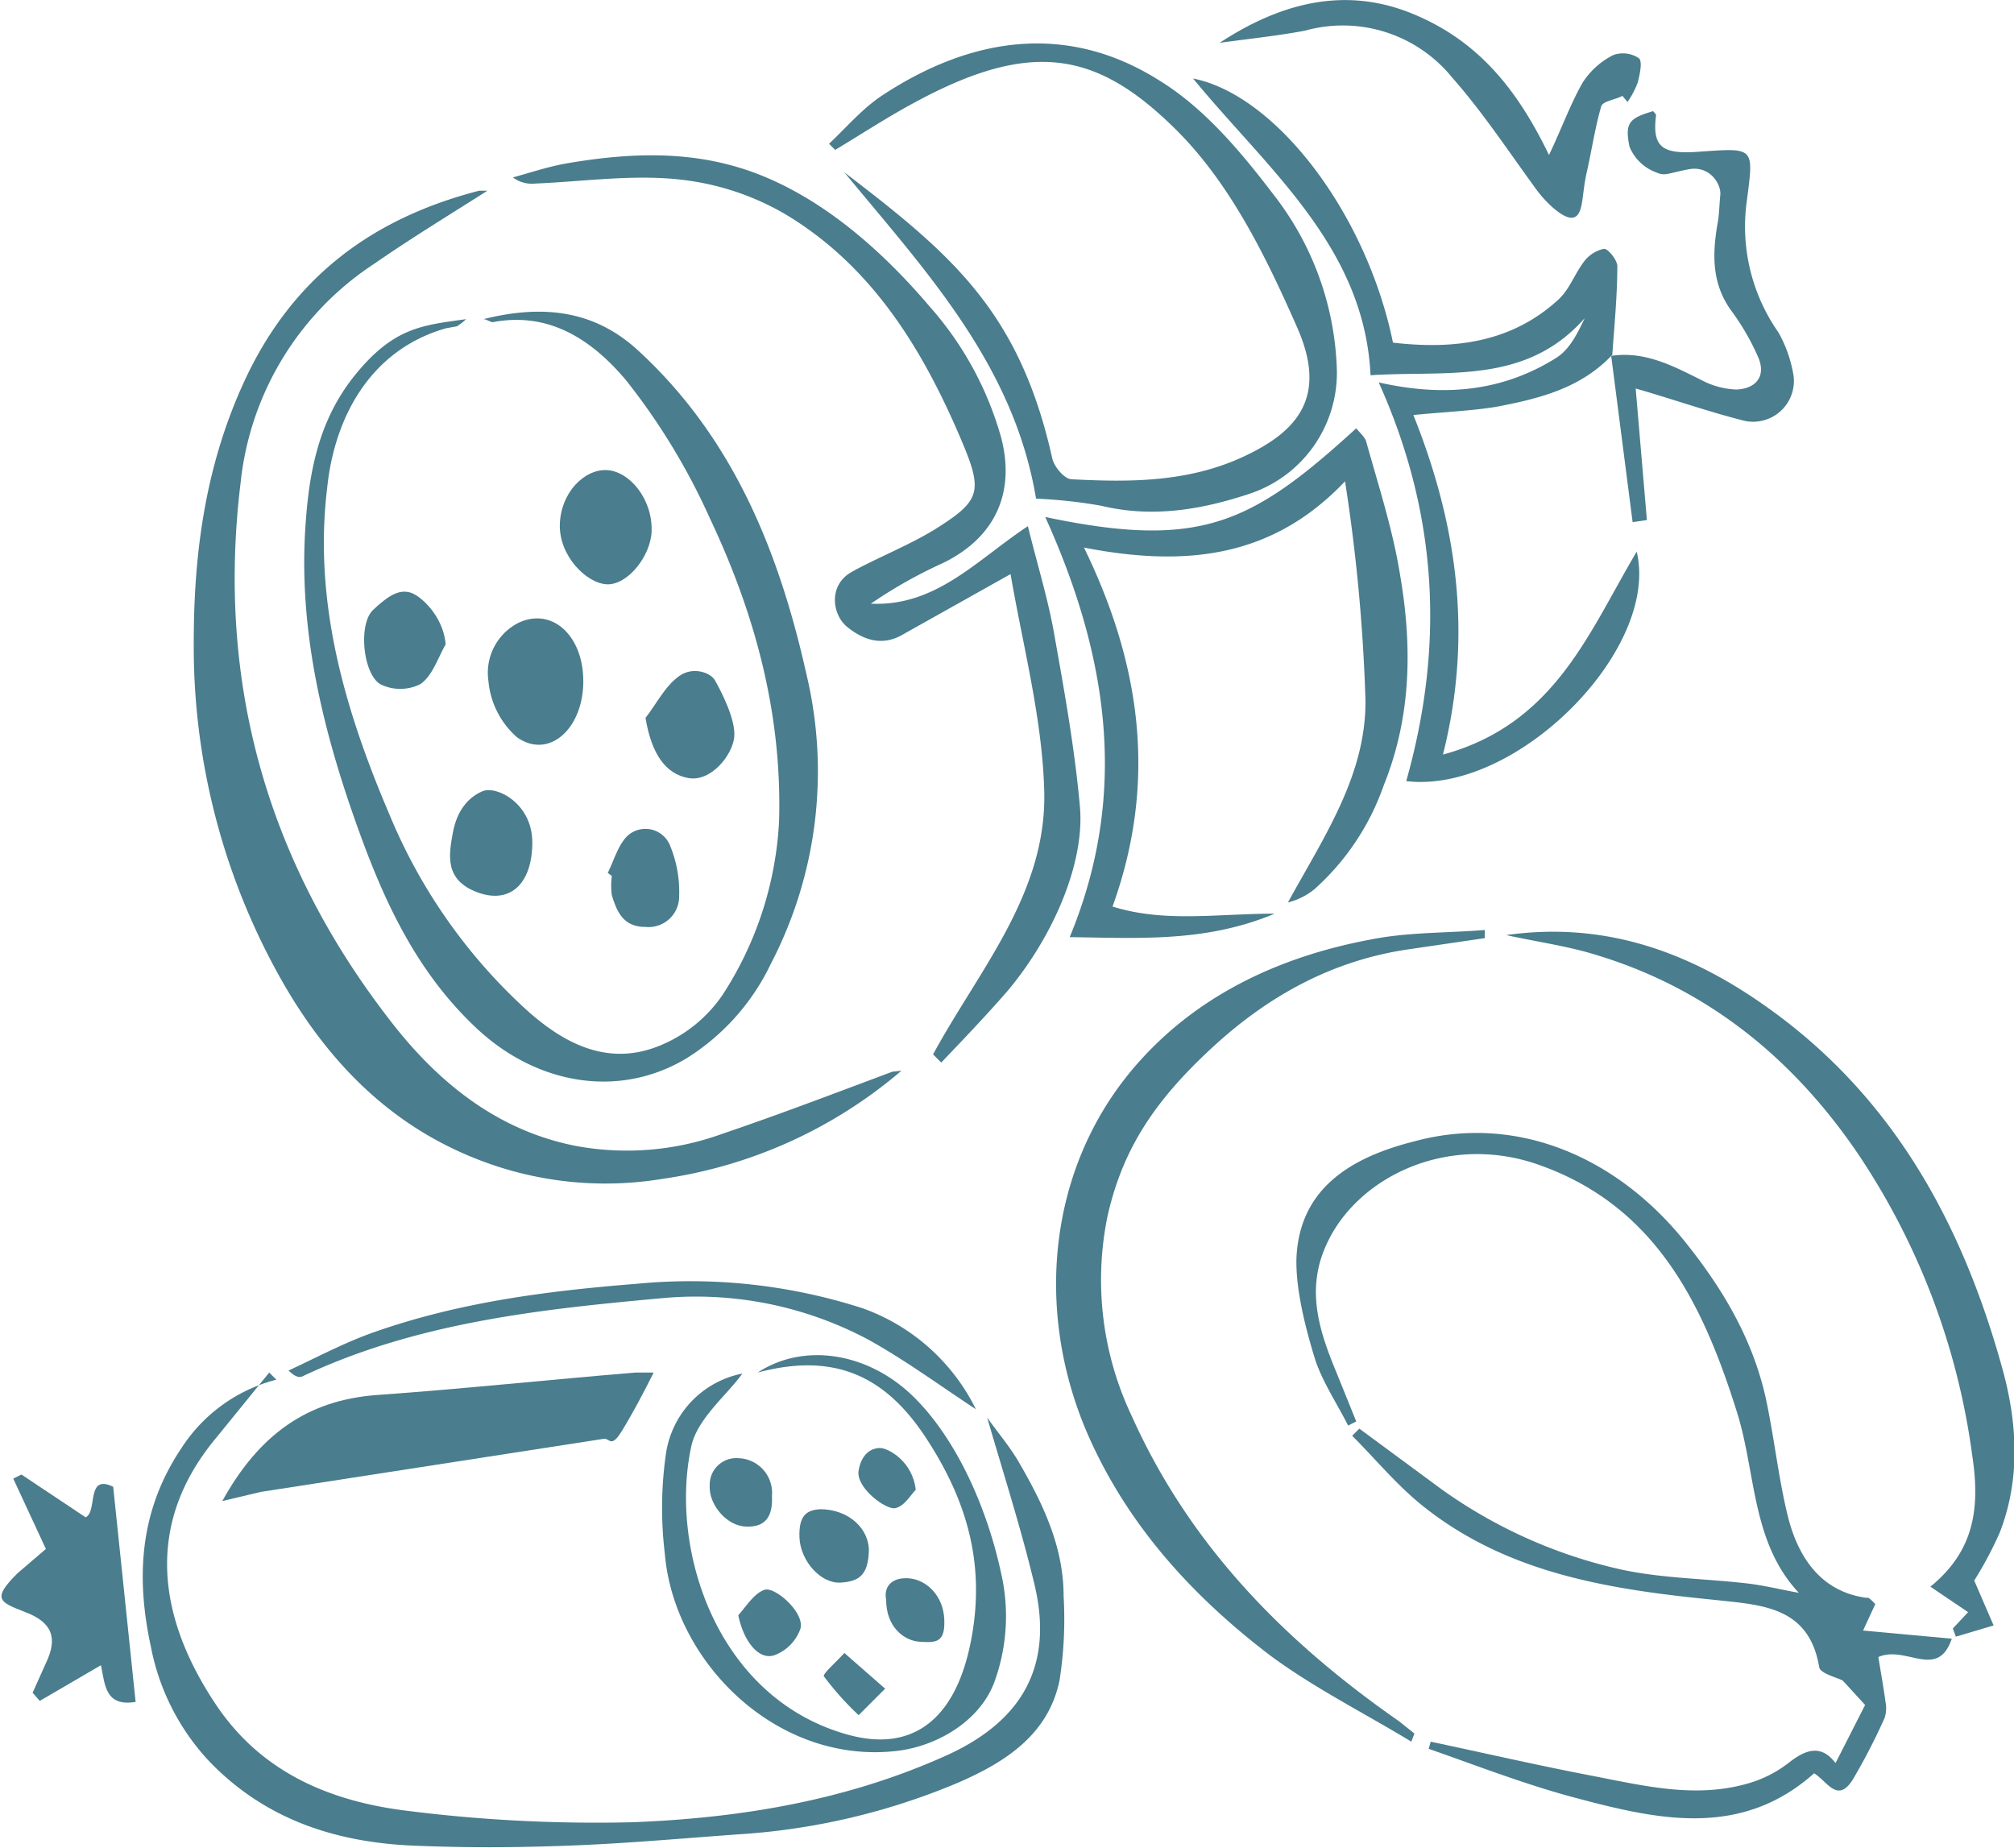
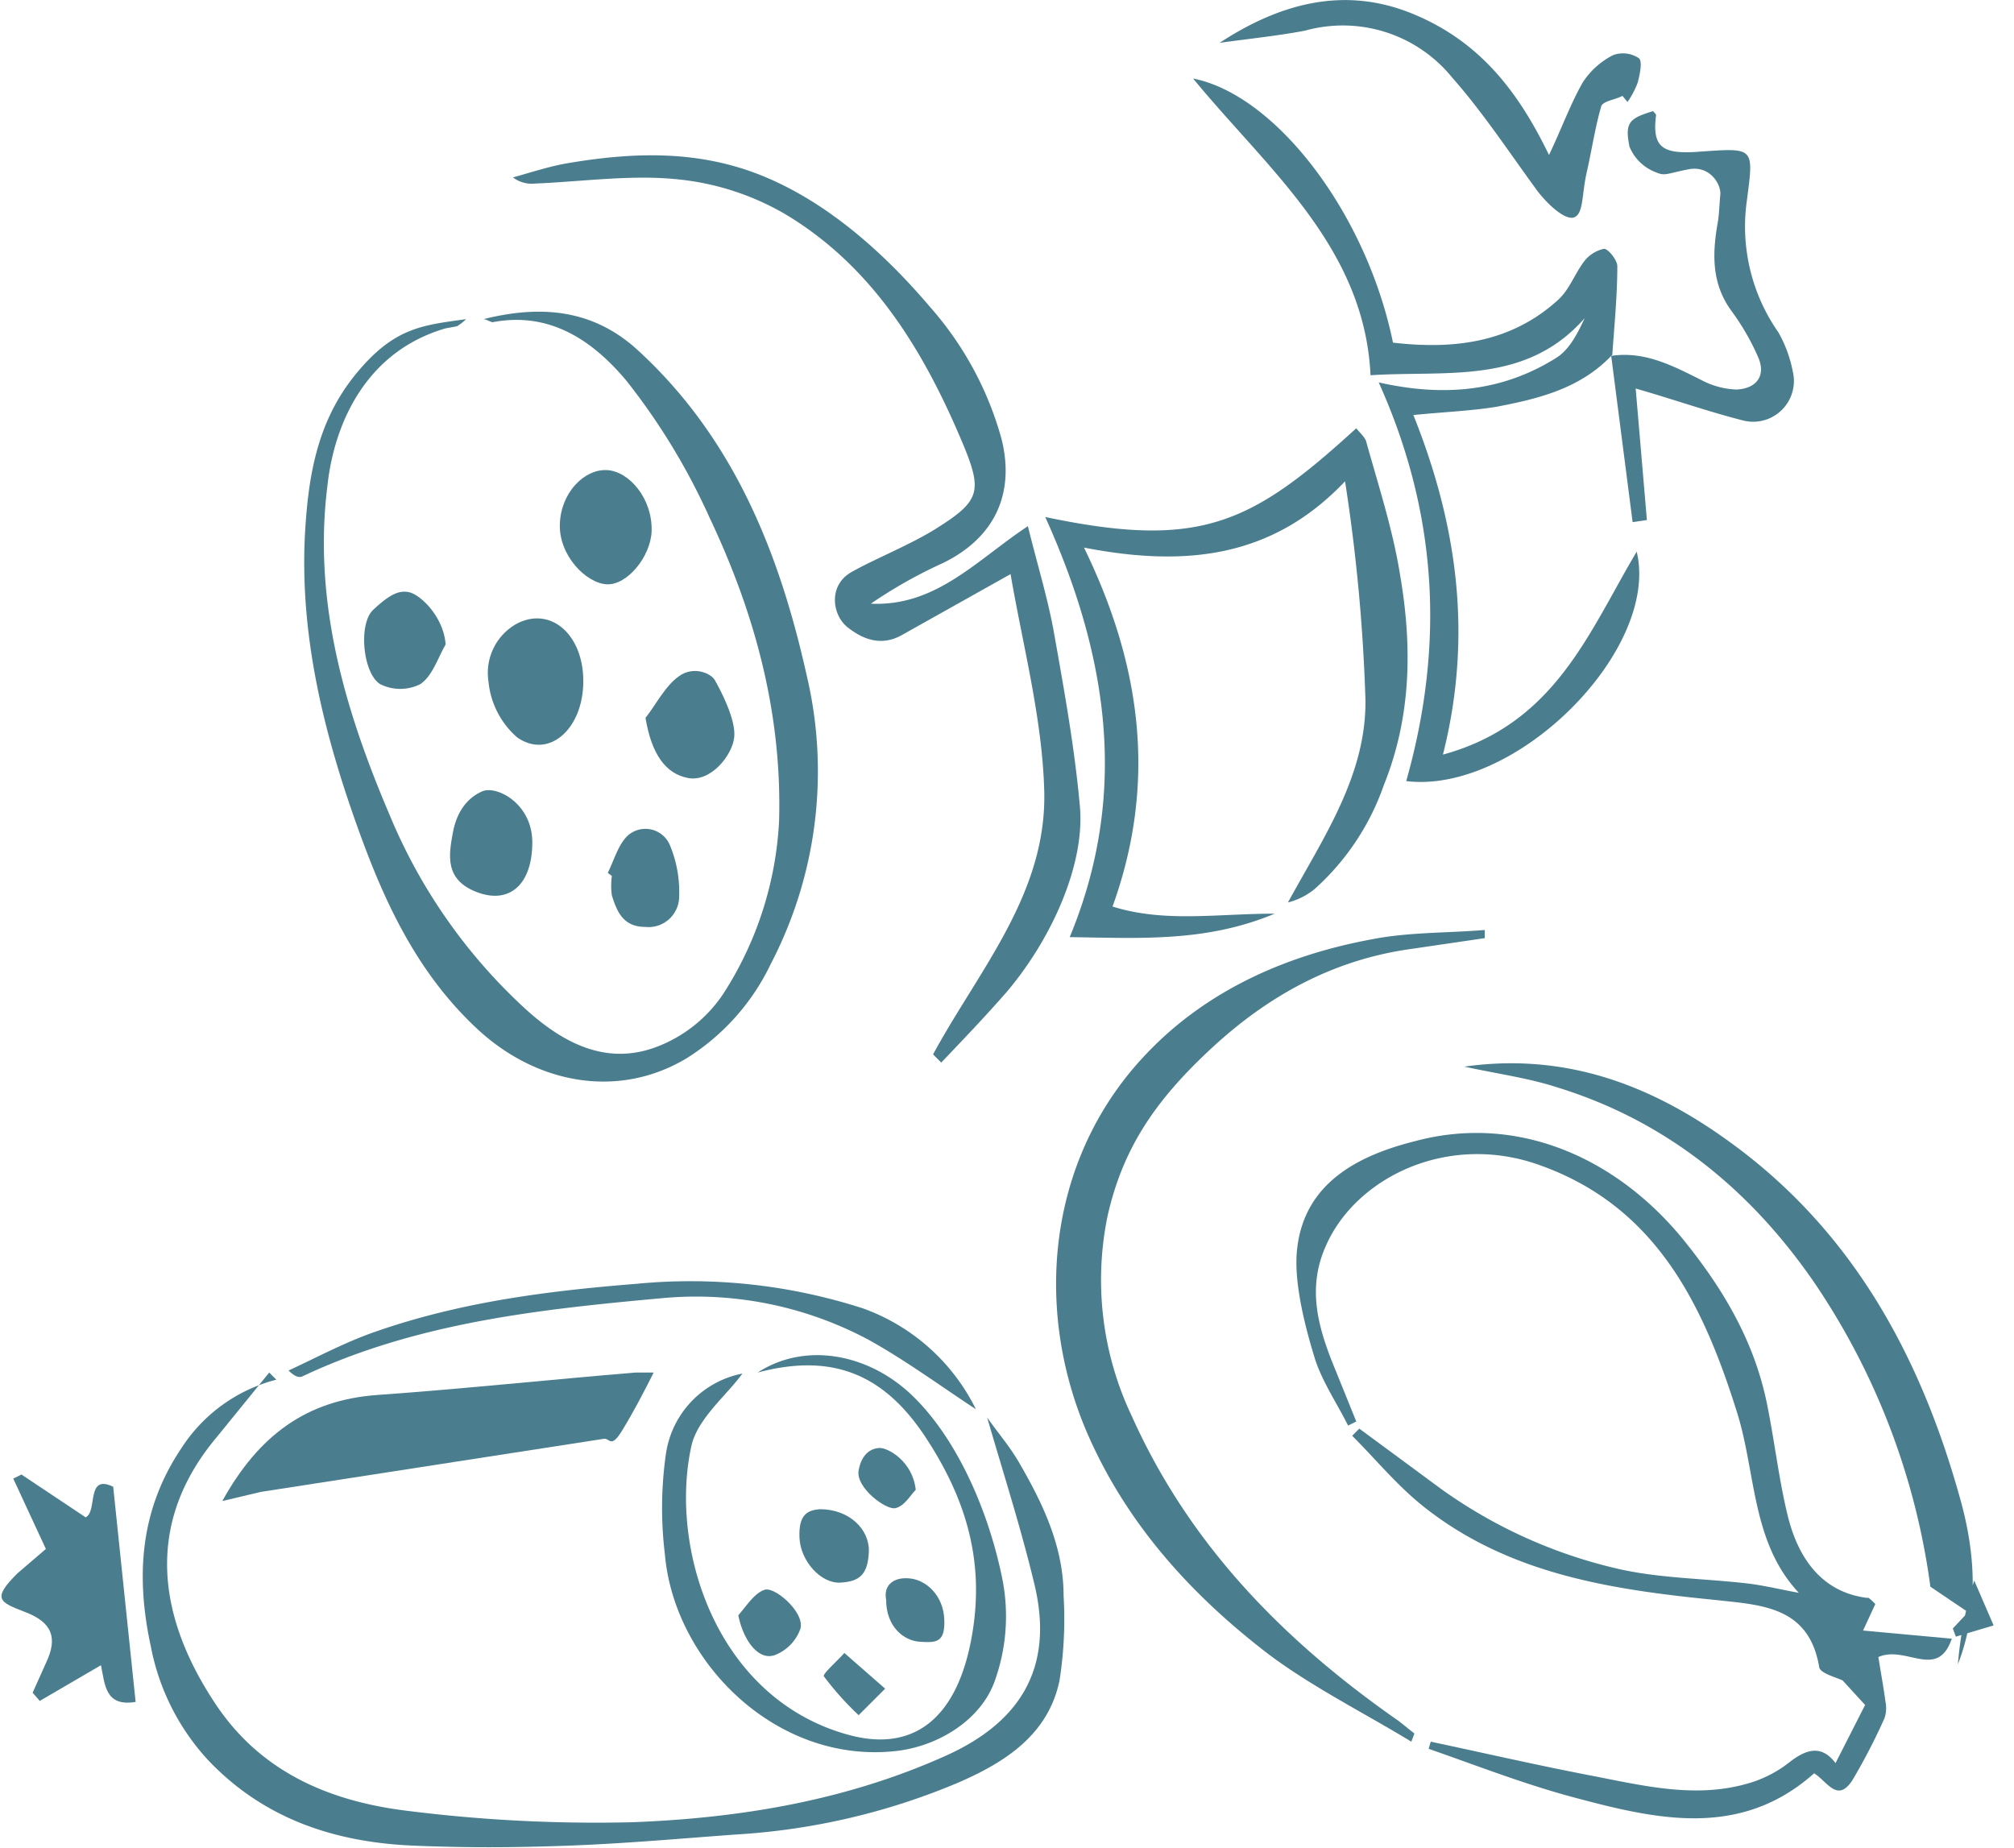
<svg xmlns="http://www.w3.org/2000/svg" id="main" viewBox="0 0 197.5 181.2">
  <defs>
    <style>.cls-1{fill:#4a7d8d;}</style>
  </defs>
  <title>icon_catalog18</title>
  <g id="_018" data-name="018">
-     <path class="cls-1" d="M114.6,139.4A46.1,46.1,0,0,1,91.2,150a34.3,34.3,0,0,1-18.4-2c-8.3-3.3-14.2-9.3-18.6-16.8a66.4,66.4,0,0,1-9-33.8c0-9,1.2-17.5,5-25.7,4.7-10.1,12.5-15.9,23-18.6H74c-3.6,2.3-7.4,4.6-11,7.1A29.3,29.3,0,0,0,49.8,81.7c-2.4,19.6,2.6,37.2,14.6,52.7,4.6,6,10.5,10.9,18.4,12.4A27.4,27.4,0,0,0,97,145.6c5.6-1.9,11.1-4,16.7-6.1Z" transform="translate(-26.2 -34.4)" />
    <path class="cls-1" d="M73.6,65.7c5.6-1.4,10.7-1,15.1,3,9.4,8.6,13.9,19.8,16.6,31.9a40.9,40.9,0,0,1-3.5,28.3,22.2,22.2,0,0,1-8.3,9.3c-6.7,4-14.7,2.5-20.5-2.9s-9-12.2-11.6-19.4c-3.4-9.4-5.8-19-5.3-29,.3-5.5,1.1-11,4.9-15.7s6.6-4.9,10.9-5.5a4.5,4.5,0,0,1-.9.7l-1.1.2C62.3,68.8,59,75.6,58.3,82.1,56.9,93.4,60,104,64.4,114.3a53.6,53.6,0,0,0,13.5,19.2c3.8,3.4,8.1,5.5,13.1,3.4a13.7,13.7,0,0,0,6.1-5,34.4,34.4,0,0,0,5.5-17c.3-10.6-2.4-20.4-6.8-29.7a63.9,63.9,0,0,0-8.2-13.5c-3.2-3.8-7.4-6.8-13.1-5.7C74.1,65.9,73.9,65.7,73.6,65.7Z" transform="translate(-26.2 -34.4)" />
    <path class="cls-1" d="M210.1,191.7l-1.2,2.6,8.7.8c-1.4,4.1-4.5.6-7.2,1.8.2,1.3.5,2.9.7,4.4a3.1,3.1,0,0,1-.1,1.6,60.3,60.3,0,0,1-3.1,6c-1.5,2.4-2.5.2-3.8-.6-7.3,6.5-15.6,4.5-23.8,2.3-4.8-1.3-9.4-3.1-14-4.7l.2-.7c5.2,1.1,10.4,2.3,15.6,3.3s10.3,2.3,15.5.8a11.8,11.8,0,0,0,4.1-2.1c1.8-1.4,3.2-1.6,4.5.1l2.9-5.7-2.2-2.4c-.6-.3-2.2-.7-2.3-1.3-1-6-5.7-6.1-10.2-6.6-10.1-1-20.1-2.5-28.4-9-2.7-2.1-4.8-4.7-7.2-7.1l.7-.7,8,5.9a48.3,48.3,0,0,0,17.6,7.9c4.1.9,8.4.9,12.6,1.4,1.6.2,3.2.6,4.9.9-4.6-4.9-4.2-11.6-6-17.5-3.3-10.6-7.9-20.3-19.3-24.4-9-3.3-18,1.1-21,7.7-2.1,4.5-.7,8.6,1,12.7l1.9,4.7-.8.4c-1.1-2.2-2.6-4.4-3.3-6.7s-2.1-7.2-1.7-10.6c.7-6.5,6-9.2,11.6-10.6,10.1-2.7,19.8,1.7,26.3,9.7,3.8,4.7,6.8,9.7,8.1,15.7.8,3.8,1.2,7.6,2.1,11.3s3,7.5,7.8,8.1C209.4,191,209.7,191.3,210.1,191.7Z" transform="translate(-26.2 -34.4)" />
    <path class="cls-1" d="M117.7,137.8c4.5-8.3,11.2-15.8,10.9-25.9-.2-7.1-2.1-14.2-3.3-21.2l-10.7,6c-2,1.1-3.8.4-5.3-.8s-1.9-4.1.4-5.4,5.6-2.6,8.2-4.2c4.3-2.7,4.7-3.6,2.8-8.2-3.8-9.1-8.8-17.5-17.5-22.7A26,26,0,0,0,92.8,52c-4.6-.5-9.4.2-14.1.4a3.1,3.1,0,0,1-2.2-.6c1.8-.5,3.6-1.1,5.4-1.4,6.5-1.1,12.9-1.3,19.2,1.3s11.8,7.5,16.3,12.8a32.6,32.6,0,0,1,7,12.9c1.3,5.1-.4,9.6-5.7,12.2a46.4,46.4,0,0,0-7.1,4c6.4.3,10.4-4.3,15.4-7.6.9,3.7,2,7.2,2.6,10.7,1,5.6,2,11.2,2.5,16.8s-2.7,12.9-7.2,18.2c-2.1,2.4-4.2,4.6-6.4,6.9Z" transform="translate(-26.2 -34.4)" />
    <path class="cls-1" d="M123,173.4c.9,1.3,2.1,2.7,3,4.2,2.4,4.1,4.5,8.4,4.5,13.3a38.9,38.9,0,0,1-.4,8.3c-1.1,5.3-5.3,8-9.9,10a65.9,65.9,0,0,1-21.8,5.1c-5.5.4-11,.9-16.6,1.1s-9.9.2-14.9,0c-7.8-.3-14.8-2.6-20.3-8.4a22.7,22.7,0,0,1-5.6-11.1c-1.5-6.9-1.1-13.4,3-19.5a15.7,15.7,0,0,1,9.3-6.7l-.7-.7-5.2,6.4c-7.1,8.5-5.7,17.7,0,26.2,4.5,6.7,11.3,9.5,18.9,10.4a147.7,147.7,0,0,0,21.9,1.1c10.5-.4,20.9-2.1,30.7-6.5,7.6-3.4,10.7-8.9,8.7-17C126.3,184.2,124.6,178.9,123,173.4Z" transform="translate(-26.2 -34.4)" />
    <path class="cls-1" d="M184.3,69.2c-3.1,3.3-7.2,4.3-11.4,5.1-2.5.4-5.1.5-8.1.8,4.2,10.5,5.9,21.4,2.9,33.3,11-3,14.3-12,19-19.9,2.3,9.6-11.8,23.8-22.6,22.5,3.7-13.1,3.2-26-2.7-39.1,6.6,1.5,12.3.8,17.4-2.4,1.3-.8,2.1-2.4,2.8-3.9-5.8,6.6-13.6,5.1-21,5.6-.6-12.6-10.1-20.2-17.4-29.1,8.1,1.6,17,13.2,19.6,25.9,6,.7,11.6,0,16.2-4.2,1.1-1,1.6-2.5,2.5-3.7a3.3,3.3,0,0,1,2-1.3c.4,0,1.3,1.1,1.3,1.7,0,2.9-.3,5.9-.5,8.8Z" transform="translate(-26.2 -34.4)" />
    <path class="cls-1" d="M128.7,85.1c15.2,3.2,20.2.7,30.5-8.7.4.5.9.9,1,1.4,1.2,4.3,2.6,8.6,3.3,13,1.2,7,1.1,13.9-1.6,20.6a24.5,24.5,0,0,1-6.8,10.2,6.7,6.7,0,0,1-2.6,1.3c3.5-6.4,7.7-12.5,7.6-19.9a173.6,173.6,0,0,0-2-21.4c-7.2,7.6-15.8,8.4-25.6,6.5,5.6,11.5,7.2,23,2.8,35.2,5.1,1.6,10.2.7,15.9.7-6.7,2.8-13.1,2.4-20.1,2.3C136.9,112.3,134.9,98.8,128.7,85.1Z" transform="translate(-26.2 -34.4)" />
    <path class="cls-1" d="M164.6,205.2c-4.6-2.8-9.6-5.3-13.9-8.5-7.6-5.8-14-12.8-17.9-21.8-5.2-12.1-3.9-26.5,5.3-36.6,6-6.6,14-10.2,22.7-11.8,3.6-.7,7.4-.6,11-.9v.8l-7.5,1.1c-7.5,1.1-13.8,4.6-19.3,9.7s-8.7,9.8-10.2,16.5a31.1,31.1,0,0,0,2.4,19.6c5.7,12.7,15,22.1,26.2,29.9l1.5,1.2Z" transform="translate(-26.2 -34.4)" />
-     <path class="cls-1" d="M127.8,83.3c-2.2-13.2-10.9-22.4-18.8-32,10.6,8.1,17.2,13.7,20.4,28.1.2.8,1.2,2,1.9,2,5.7.3,11.4.3,16.8-2.2s8.3-5.9,5.3-12.7-6.6-14.3-12.2-19.7c-7.6-7.4-14-8.5-25.4-2.3-2.6,1.4-5.2,3.1-7.7,4.6l-.6-.6c1.7-1.6,3.3-3.5,5.3-4.8,8.7-5.7,18.1-7.1,27.1-1.4,4.4,2.7,8,7,11.2,11.2a29.3,29.3,0,0,1,6.2,17.3,12.5,12.5,0,0,1-8.5,12c-4.8,1.6-9.6,2.4-14.6,1.2A47.9,47.9,0,0,0,127.8,83.3Z" transform="translate(-26.2 -34.4)" />
-     <path class="cls-1" d="M219.8,189.4l1.9,4.4-3.7,1.1-.3-.8,1.5-1.6-3.7-2.5c4.3-3.5,4.9-7.7,4.1-12.9a69.5,69.5,0,0,0-11.3-29.7c-6.3-9.2-14.6-16-25.4-19.3-2.8-.9-5.8-1.3-9-2,9.9-1.4,18.3,1.8,25.9,7.3,12.1,8.7,18.8,21,22.7,35,1.5,5.3,1.9,10.9-.2,16.3A37.3,37.3,0,0,1,219.8,189.4Z" transform="translate(-26.2 -34.4)" />
+     <path class="cls-1" d="M219.8,189.4l1.9,4.4-3.7,1.1-.3-.8,1.5-1.6-3.7-2.5a69.5,69.5,0,0,0-11.3-29.7c-6.3-9.2-14.6-16-25.4-19.3-2.8-.9-5.8-1.3-9-2,9.9-1.4,18.3,1.8,25.9,7.3,12.1,8.7,18.8,21,22.7,35,1.5,5.3,1.9,10.9-.2,16.3A37.3,37.3,0,0,1,219.8,189.4Z" transform="translate(-26.2 -34.4)" />
    <path class="cls-1" d="M48,181.6c3.6-6.5,8.3-9.9,15.2-10.4,8.4-.6,16.9-1.5,25.3-2.2h1.8c-1,2-2,3.9-3.1,5.7s-1.2.7-1.8.8l-33.6,5.2Z" transform="translate(-26.2 -34.4)" />
    <path class="cls-1" d="M99,169.1c-1.5,2.1-4.4,4.4-5,7.1-2.2,10,2.4,24.7,15.3,28.3,6.4,1.8,10.6-1.5,12.1-9.1s-.4-13.9-4.4-20S108,167,100.5,169c4.6-3,10.8-1.9,15.1,2.2s7.4,11,8.8,17.6a18.8,18.8,0,0,1-.6,10.3c-1.3,3.9-5.5,6.5-9.6,7-11.8,1.4-21.9-8.7-22.8-19.3a37.4,37.4,0,0,1,.1-9.8A9.4,9.4,0,0,1,99,169.1Z" transform="translate(-26.2 -34.4)" />
    <path class="cls-1" d="M184.2,69.3c3.3-.5,6.1,1,8.9,2.4a7.9,7.9,0,0,0,3.4.9c2-.1,2.9-1.4,2.1-3.2a23.5,23.5,0,0,0-2.6-4.5c-1.9-2.6-1.9-5.4-1.4-8.4.2-1,.2-2,.3-3s-1-2.9-3.1-2.5-2.3.7-3.2.3a4.5,4.5,0,0,1-2.6-2.5c-.5-2.4,0-2.8,2.3-3.5.1.1.3.3.3.4-.4,3.1.6,3.8,3.9,3.6,5.8-.4,5.7-.6,5,4.8a18.1,18.1,0,0,0,3.1,12.9,12.6,12.6,0,0,1,1.4,3.8,4,4,0,0,1-5,4.8c-3.5-.9-6.9-2.1-10.4-3.1l1.1,12.9-1.4.2-2.1-16.3Z" transform="translate(-26.2 -34.4)" />
    <path class="cls-1" d="M28.3,179l6.3,4.2c1.2-.6,0-4.3,2.7-3l2.2,21.1c-3,.5-3-1.7-3.4-3.6l-6,3.5-.7-.8,1.3-2.9c1.2-2.5.6-4-2-5s-3.3-1.3-.8-3.8l2.8-2.4-3.2-6.9Z" transform="translate(-26.2 -34.4)" />
    <path class="cls-1" d="M145.8,38.6c5.8-3.8,12.1-5.6,18.8-2.9s10.5,7.7,13.5,13.9c1.2-2.5,2.1-5,3.3-7.1a7.7,7.7,0,0,1,3-2.7,2.8,2.8,0,0,1,2.5.3c.4.3.1,1.6-.1,2.4a8.5,8.5,0,0,1-1,1.9l-.5-.6c-.7.4-2,.5-2.1,1.1-.6,2.1-.9,4.2-1.4,6.4s-.3,4-1.2,4.4-2.8-1.4-3.8-2.8c-2.7-3.7-5.2-7.5-8.2-10.9a13.8,13.8,0,0,0-14.4-4.6C151.6,37.9,148.7,38.2,145.8,38.6Z" transform="translate(-26.2 -34.4)" />
    <path class="cls-1" d="M121.9,172.6c-3.5-2.3-6.9-4.8-10.5-6.8a35.9,35.9,0,0,0-20.2-4.1c-12.1,1.1-24.2,2.4-35.4,7.7-.3.1-.7,0-1.3-.6,2.8-1.3,5.6-2.8,8.5-3.8,8.3-2.9,16.8-4,25.6-4.7a55,55,0,0,1,22.2,2.4A19.8,19.8,0,0,1,121.9,172.6Z" transform="translate(-26.2 -34.4)" />
    <path class="cls-1" d="M83.4,101.2c0,4.7-3.4,7.7-6.5,5.5a8.3,8.3,0,0,1-2.8-5.5A5.5,5.5,0,0,1,77,95.5C80.3,93.9,83.4,96.7,83.4,101.2Z" transform="translate(-26.2 -34.4)" />
    <path class="cls-1" d="M90.1,86.5c-.1,2.5-2.4,5.3-4.4,5.2s-4.7-2.8-4.6-5.9,2.4-5.4,4.6-5.3S90.2,83.3,90.1,86.5Z" transform="translate(-26.2 -34.4)" />
    <path class="cls-1" d="M89.5,104.8c1.1-1.4,1.9-3.1,3.3-4.1s3.1-.3,3.5.4,2.1,3.8,1.9,5.6-2.3,4.4-4.5,4S90.1,108.4,89.5,104.8Z" transform="translate(-26.2 -34.4)" />
    <path class="cls-1" d="M78.4,117c0,4.1-2.2,6.1-5.4,4.9s-2.8-3.6-2.4-5.8,1.5-3.5,2.9-4.1S78.4,113.2,78.4,117Z" transform="translate(-26.2 -34.4)" />
    <path class="cls-1" d="M69.9,97.6c-.8,1.4-1.3,3.1-2.5,3.9a4.4,4.4,0,0,1-3.9,0c-1.7-1-2.2-5.9-.7-7.3s2.5-2,3.6-1.7S69.7,94.9,69.9,97.6Z" transform="translate(-26.2 -34.4)" />
    <path class="cls-1" d="M85.8,120c.6-1.2,1-2.7,1.9-3.6a2.6,2.6,0,0,1,4.2.9,11.9,11.9,0,0,1,.9,5,3,3,0,0,1-3.3,3c-2.2,0-2.8-1.5-3.3-3.1a7.1,7.1,0,0,1,0-1.9Z" transform="translate(-26.2 -34.4)" />
    <path class="cls-1" d="M106.6,182.4c2.9,0,4.9,2,4.8,4.2s-.9,2.9-2.8,3-3.9-2.1-4-4.4S105.4,182.5,106.6,182.4Z" transform="translate(-26.2 -34.4)" />
-     <path class="cls-1" d="M101.9,181.1c.1,2.1-.7,3.1-2.6,3s-3.6-2.2-3.5-4a2.6,2.6,0,0,1,2.8-2.7A3.4,3.4,0,0,1,101.9,181.1Z" transform="translate(-26.2 -34.4)" />
    <path class="cls-1" d="M113.1,191.3c-.3-1.5.8-2.3,2.4-2.1s3.2,1.7,3.3,4-.8,2.3-2.4,2.2S113.1,193.9,113.1,191.3Z" transform="translate(-26.2 -34.4)" />
    <path class="cls-1" d="M98.6,192.8c.8-.9,1.6-2.2,2.6-2.5s3.9,2.2,3.5,3.8a4.3,4.3,0,0,1-2.5,2.6C100.6,197.3,99.1,195.3,98.6,192.8Z" transform="translate(-26.2 -34.4)" />
    <path class="cls-1" d="M116,180.5c-.5.5-1.1,1.6-2,1.8s-3.9-2-3.6-3.7,1.3-2.2,2.1-2.2S115.7,177.7,116,180.5Z" transform="translate(-26.2 -34.4)" />
    <path class="cls-1" d="M113,200l-2.6,2.6a29.3,29.3,0,0,1-3.4-3.8c-.2-.2,1.3-1.5,2-2.3Z" transform="translate(-26.2 -34.4)" />
  </g>
</svg>